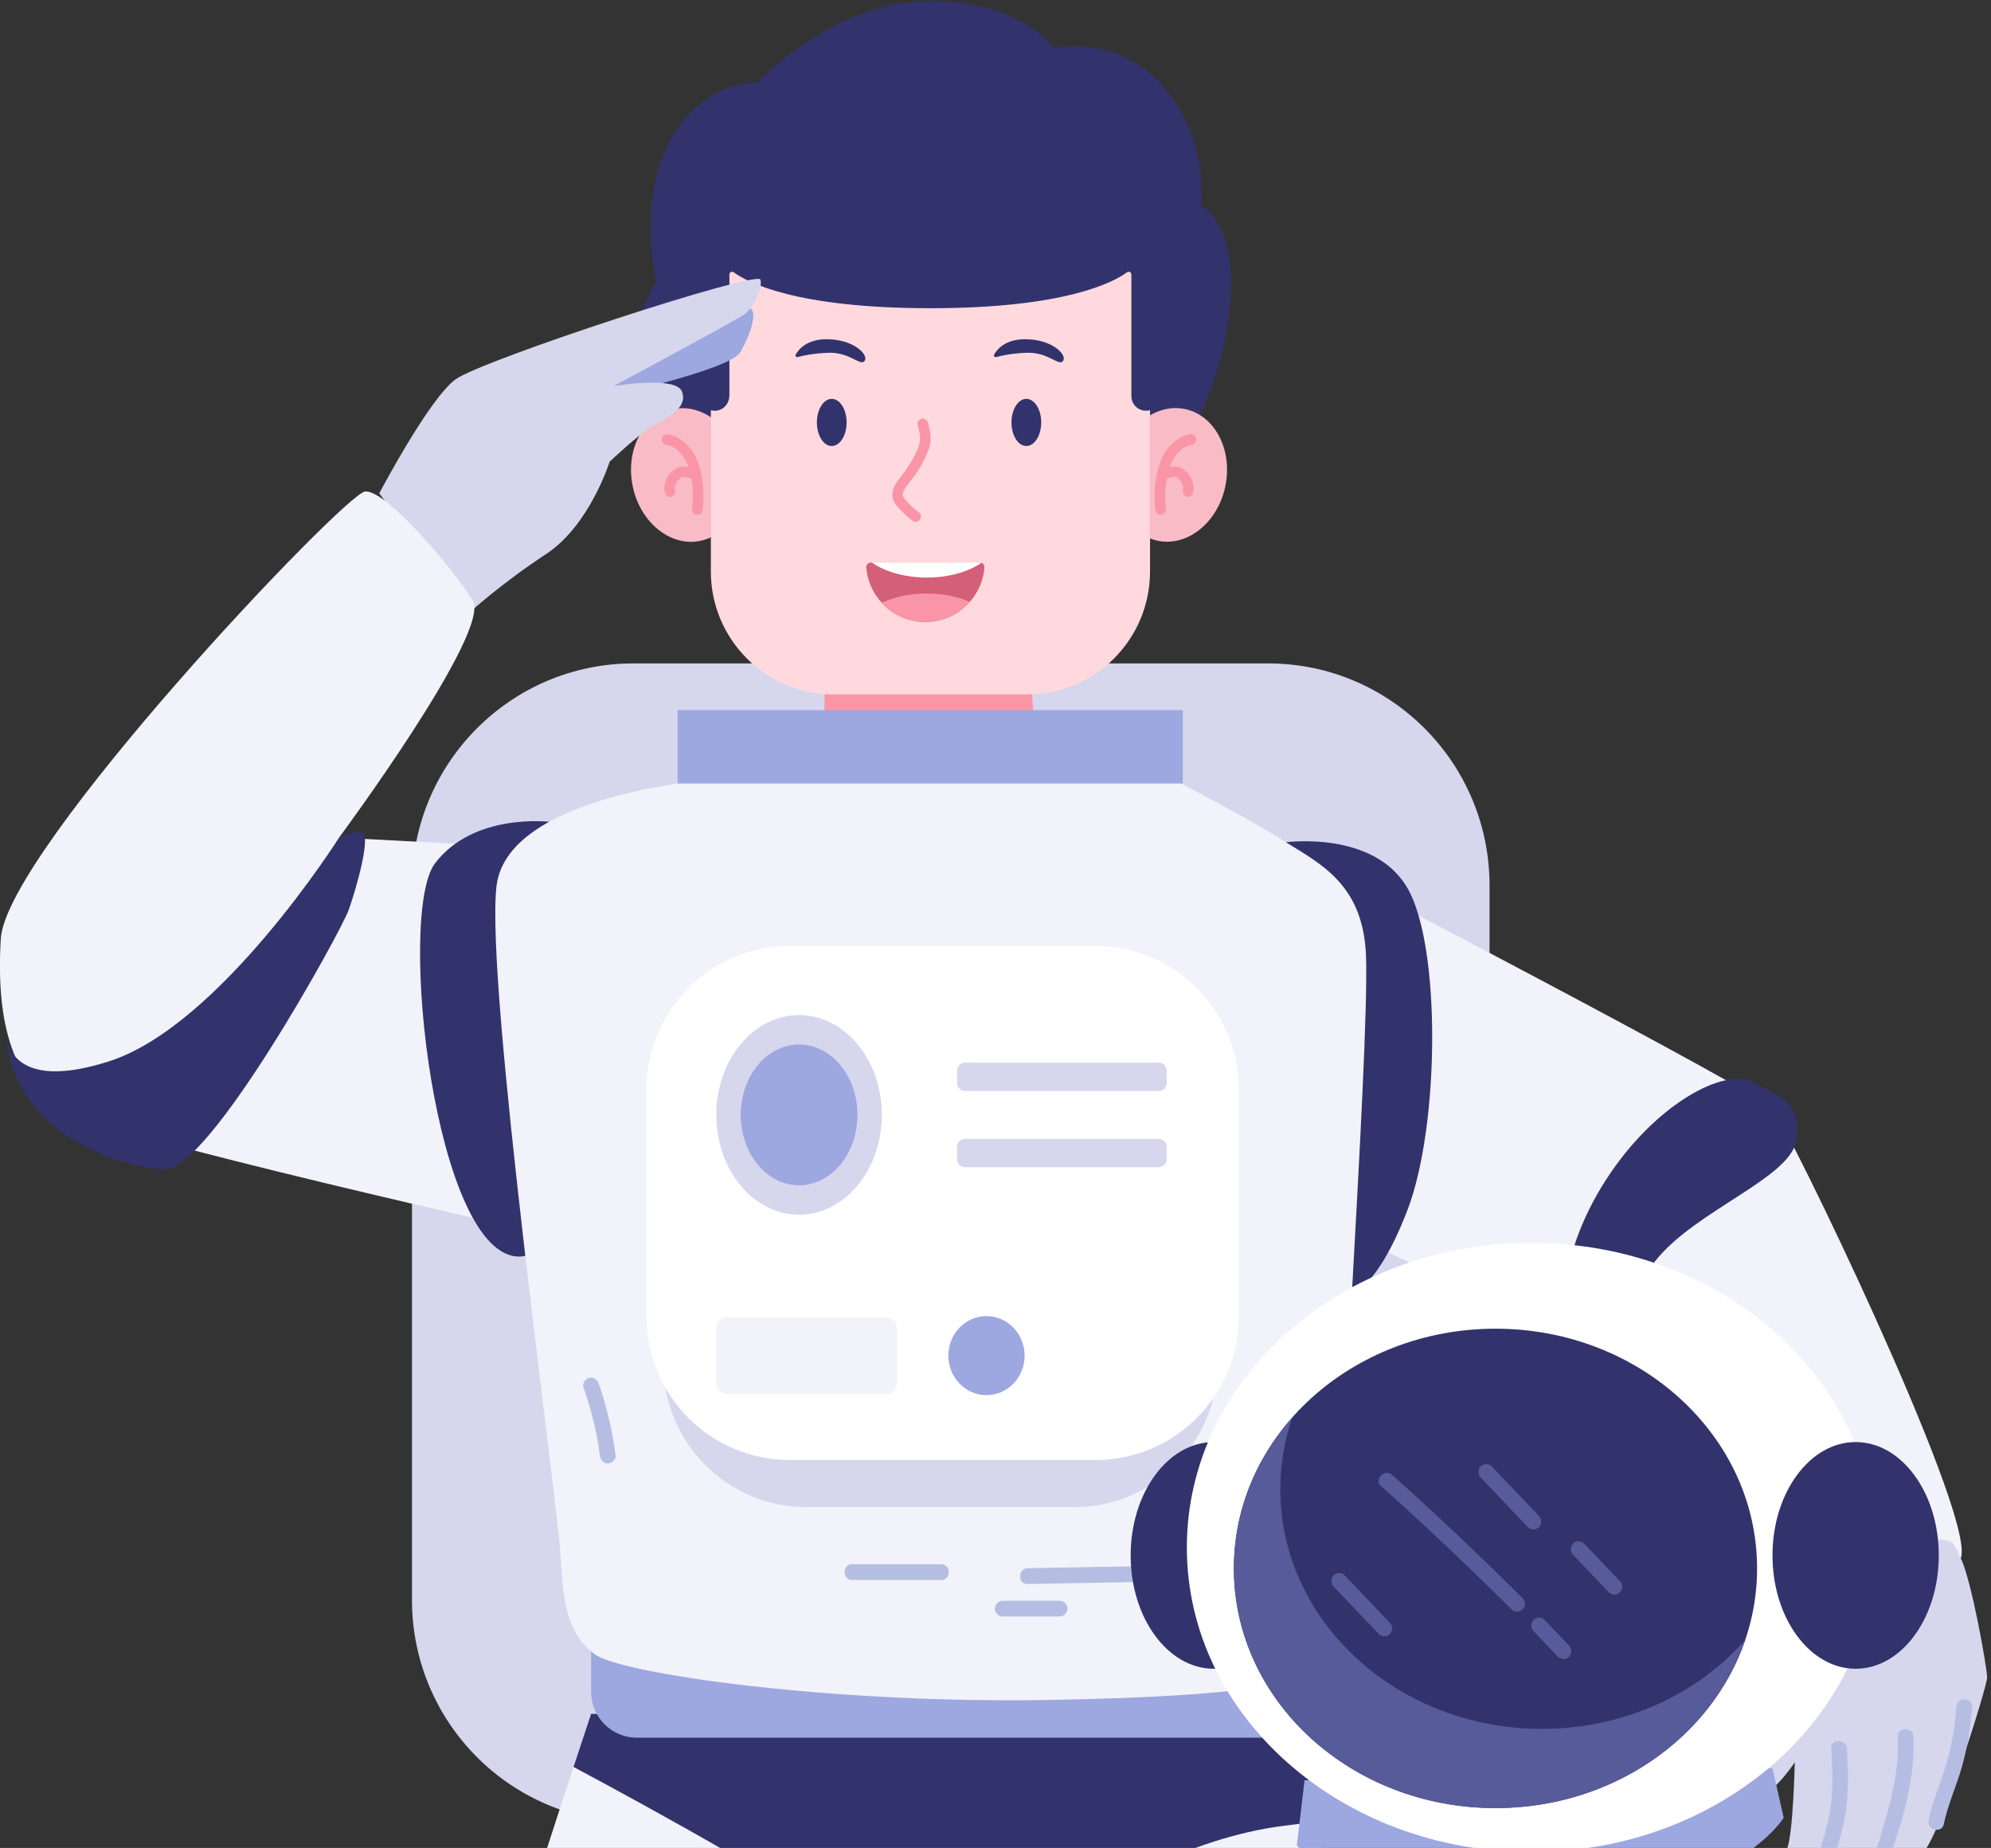
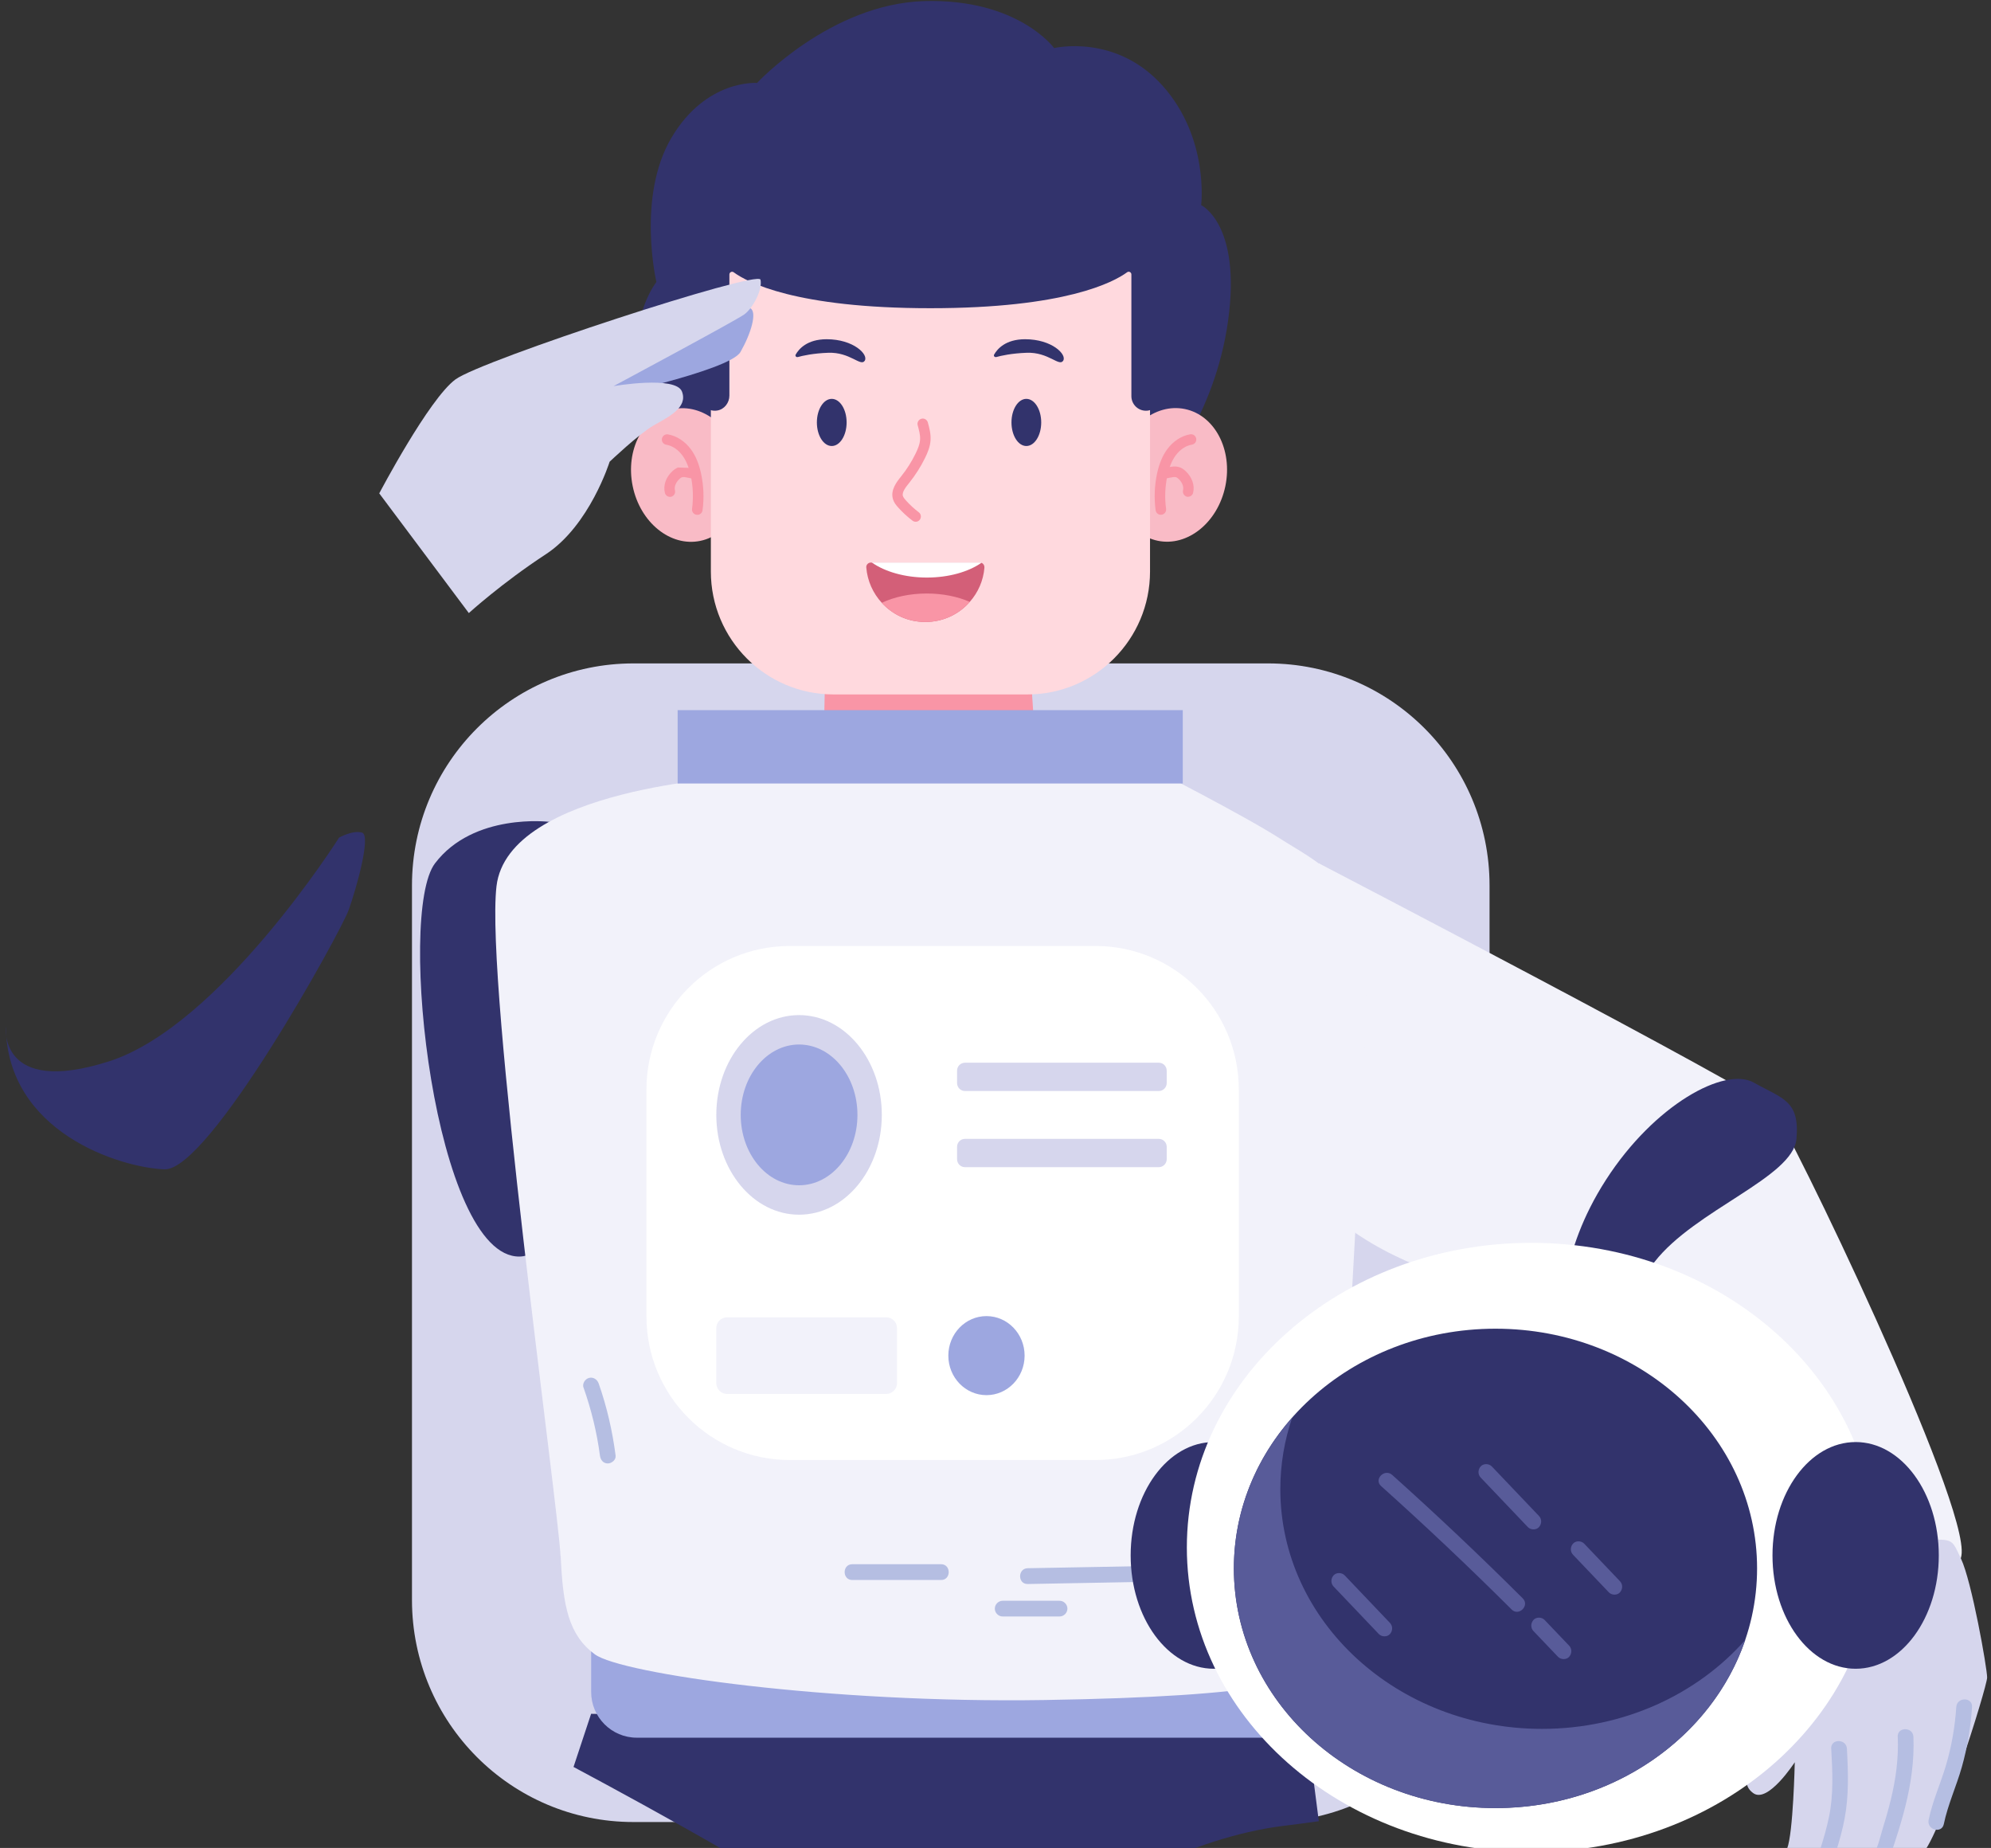
<svg xmlns="http://www.w3.org/2000/svg" width="472" height="438" viewBox="0 0 472 438" fill="none">
  <rect x="0" y="0" width="472" height="438" fill="#333333" stroke="none" />
  <g clip-path="url(#clip0_5824_13525)">
    <path d="M300.62 157.243H150.167C121.171 157.243 97.665 180.807 97.665 209.875V379.228C97.665 408.296 121.171 431.86 150.167 431.86H300.62C329.616 431.86 353.122 408.296 353.122 379.228V209.875C353.122 180.807 329.616 157.243 300.62 157.243Z" fill="#D6D6ED" />
    <path d="M166.051 113.048C166.051 113.048 152.499 96.289 151.229 85.155C149.959 74.021 155.607 66.838 155.607 66.838C155.607 66.838 150.907 46.679 159.152 32.694C167.396 18.71 179.47 19.66 179.47 19.66C179.47 19.66 196.907 0.906 219.121 0.26C241.334 -0.367 249.902 11.394 249.902 11.394C249.902 11.394 264.496 7.898 275.603 20.306C286.709 32.713 284.757 48.617 284.757 48.617C284.757 48.617 294.31 53.101 291.145 75.978C287.979 98.855 275.091 113.086 275.091 113.086H166.07L166.051 113.048Z" fill="#32336C" />
    <path d="M258.869 228.135C233.319 235.508 211.447 245.369 198.009 230.054C184.571 214.721 162.698 203.681 171.132 186.847L195.336 172.748L195.867 147.439H243.535L245.165 172.121L258.3 178.677C258.3 178.677 284.475 220.782 258.907 228.135H258.869Z" fill="#F995A6" />
    <path d="M166.018 128.199C173.091 126.733 177.384 118.555 175.606 109.934C173.828 101.312 166.653 95.51 159.579 96.976C152.506 98.442 148.214 106.62 149.992 115.242C151.769 123.864 158.945 129.665 166.018 128.199Z" fill="#F9BBC6" />
    <path d="M165.296 122.017C165.296 122.017 165.182 122.017 165.125 122.017C164.443 121.922 163.969 121.295 164.064 120.611C164.405 117.989 164.31 115.367 163.761 112.783C163.325 110.769 162.68 109.192 161.809 107.994C160.785 106.588 159.383 105.638 157.942 105.41C157.26 105.296 156.805 104.65 156.919 103.985C157.032 103.32 157.677 102.845 158.34 102.959C160.406 103.301 162.396 104.593 163.818 106.531C164.917 108.032 165.694 109.914 166.206 112.27C166.812 115.139 166.945 118.065 166.547 120.953C166.471 121.58 165.922 122.036 165.315 122.036L165.296 122.017Z" fill="#F995A6" />
-     <path d="M158.815 117.761C158.265 117.761 157.754 117.381 157.621 116.811C157.185 115.063 157.867 113.087 159.403 111.681C159.857 111.263 160.274 110.997 160.729 110.807C161.791 110.389 162.833 110.617 163.667 110.807C164.065 110.883 164.425 110.959 164.747 110.978C165.43 110.997 165.961 111.586 165.942 112.27C165.923 112.954 165.373 113.486 164.653 113.467C164.122 113.467 163.591 113.334 163.136 113.239C162.511 113.106 161.98 112.992 161.601 113.144C161.45 113.201 161.279 113.315 161.071 113.524C160.369 114.17 159.763 115.253 160.009 116.222C160.18 116.887 159.782 117.571 159.099 117.742C159.005 117.761 158.891 117.78 158.796 117.78L158.815 117.761Z" fill="#F995A6" />
+     <path d="M158.815 117.761C158.265 117.761 157.754 117.381 157.621 116.811C157.185 115.063 157.867 113.087 159.403 111.681C159.857 111.263 160.274 110.997 160.729 110.807C164.065 110.883 164.425 110.959 164.747 110.978C165.43 110.997 165.961 111.586 165.942 112.27C165.923 112.954 165.373 113.486 164.653 113.467C164.122 113.467 163.591 113.334 163.136 113.239C162.511 113.106 161.98 112.992 161.601 113.144C161.45 113.201 161.279 113.315 161.071 113.524C160.369 114.17 159.763 115.253 160.009 116.222C160.18 116.887 159.782 117.571 159.099 117.742C159.005 117.761 158.891 117.78 158.796 117.78L158.815 117.761Z" fill="#F995A6" />
    <path d="M290.493 115.216C292.271 106.594 287.978 98.416 280.905 96.95C273.832 95.484 266.657 101.286 264.879 109.908C263.101 118.53 267.393 126.707 274.467 128.173C281.54 129.639 288.715 123.838 290.493 115.216Z" fill="#F9BBC6" />
    <path d="M275.188 122.017C274.581 122.017 274.051 121.561 273.956 120.934C273.577 118.027 273.69 115.101 274.297 112.251C274.809 109.895 275.586 108.013 276.685 106.512C278.088 104.593 280.078 103.282 282.163 102.94C282.826 102.826 283.47 103.282 283.584 103.966C283.698 104.65 283.243 105.277 282.561 105.391C281.12 105.619 279.718 106.569 278.694 107.975C277.803 109.192 277.159 110.769 276.742 112.764C276.192 115.348 276.079 117.97 276.439 120.592C276.533 121.276 276.06 121.903 275.377 121.998C275.32 121.998 275.264 121.998 275.207 121.998L275.188 122.017Z" fill="#F995A6" />
    <path d="M281.673 117.761C281.578 117.761 281.465 117.761 281.37 117.723C280.706 117.552 280.308 116.887 280.46 116.203C280.706 115.234 280.1 114.151 279.399 113.505C279.19 113.315 279.02 113.182 278.868 113.125C278.508 112.992 277.958 113.106 277.333 113.22C276.878 113.315 276.366 113.429 275.816 113.448C275.115 113.467 274.547 112.935 274.528 112.251C274.509 111.567 275.039 110.978 275.722 110.959C276.044 110.959 276.404 110.864 276.802 110.788C277.636 110.617 278.678 110.389 279.74 110.788C280.195 110.959 280.612 111.244 281.067 111.662C282.602 113.087 283.284 115.063 282.848 116.792C282.716 117.362 282.204 117.742 281.654 117.742L281.673 117.761Z" fill="#F995A6" />
    <path d="M168.521 56.634H272.633V135.449C272.633 151.543 259.612 164.596 243.559 164.596H197.596C181.542 164.596 168.521 151.543 168.521 135.449V56.634Z" fill="#FFD9DE" />
    <path d="M275.074 94.465C274.79 96.137 273.368 97.353 271.662 97.353C269.767 97.353 268.213 95.814 268.213 93.895V65.052C268.213 64.52 267.606 64.216 267.189 64.539C264.024 66.857 252.576 73.052 220.564 73.052C188.551 73.052 177.103 66.857 173.938 64.539C173.521 64.216 172.914 64.539 172.914 65.052V93.762C172.914 95.453 171.739 97.011 170.071 97.296C168.119 97.638 166.356 96.327 166.053 94.465C164.518 85.307 160.784 56.483 170.715 38.413C175.435 29.806 184.229 24.296 193.138 20.743C210.727 13.751 230.419 13.751 247.989 20.743C256.898 24.277 265.692 29.806 270.412 38.413C280.343 56.483 276.609 85.307 275.074 94.465Z" fill="#32336C" />
    <path d="M197.179 105.713C199.126 105.713 200.705 103.212 200.705 100.127C200.705 97.042 199.126 94.541 197.179 94.541C195.232 94.541 193.654 97.042 193.654 100.127C193.654 103.212 195.232 105.713 197.179 105.713Z" fill="#32336C" />
    <path d="M243.312 105.713C245.259 105.713 246.838 103.212 246.838 100.127C246.838 97.042 245.259 94.541 243.312 94.541C241.365 94.541 239.787 97.042 239.787 100.127C239.787 103.212 241.365 105.713 243.312 105.713Z" fill="#32336C" />
    <path d="M217.099 123.669C216.834 123.669 216.569 123.593 216.341 123.422C215.109 122.491 213.953 121.427 212.91 120.268C212.456 119.755 211.944 119.147 211.697 118.33C211.034 116.164 212.588 114.207 213.612 112.934C214.957 111.262 216.114 109.438 217.061 107.5C217.554 106.493 218.066 105.315 218.123 104.137C218.18 103.054 217.857 101.914 217.554 100.793C217.365 100.128 217.763 99.444 218.426 99.254C219.089 99.064 219.772 99.463 219.961 100.128C220.302 101.363 220.681 102.769 220.606 104.251C220.53 105.885 219.885 107.348 219.279 108.583C218.255 110.673 216.986 112.649 215.526 114.473C214.749 115.442 213.763 116.658 214.048 117.57C214.161 117.912 214.465 118.273 214.749 118.596C215.678 119.641 216.72 120.591 217.819 121.427C218.369 121.845 218.464 122.624 218.066 123.175C217.819 123.498 217.459 123.669 217.08 123.669H217.099Z" fill="#F995A6" />
    <path d="M233.38 134.5C233.134 137.616 231.864 140.448 229.893 142.671C227.334 145.597 223.562 147.421 219.374 147.421C215.185 147.421 211.603 145.673 209.044 142.88C206.978 140.638 205.632 137.73 205.367 134.5C205.31 133.873 205.822 133.341 206.447 133.341H232.281C232.414 133.341 232.527 133.36 232.641 133.398C233.096 133.55 233.399 133.987 233.361 134.5H233.38Z" fill="#D35F78" />
    <path d="M232.663 133.398C229.574 135.545 224.911 136.894 219.718 136.894C214.525 136.894 209.767 135.507 206.678 133.322H232.303C232.436 133.322 232.549 133.341 232.663 133.379V133.398Z" fill="white" />
    <path d="M229.892 142.669C227.333 145.595 223.562 147.42 219.373 147.42C215.184 147.42 211.602 145.671 209.043 142.878C211.943 141.51 215.658 140.674 219.695 140.674C223.524 140.674 227.049 141.415 229.892 142.65V142.669Z" fill="#F995A6" />
    <path d="M189.089 84.623C188.747 84.718 188.444 84.338 188.634 84.034C189.373 82.723 191.344 80.405 195.969 80.405C202.375 80.405 205.957 84.072 204.991 85.516C204.024 86.96 201.522 83.407 196.31 83.616C192.766 83.749 190.302 84.3 189.089 84.642V84.623Z" fill="#32336C" />
    <path d="M236.133 84.623C235.792 84.718 235.488 84.338 235.678 84.034C236.417 82.723 238.388 80.405 243.013 80.405C249.419 80.405 253.001 84.072 252.035 85.516C251.068 86.96 248.566 83.407 243.354 83.616C239.81 83.749 237.346 84.3 236.133 84.642V84.623Z" fill="#32336C" />
    <path d="M140.162 94.845C141.072 94.636 172.99 87.929 175.548 83.425C178.107 78.922 179.51 74.001 177.899 73.07C176.287 72.139 147.459 80.366 147.459 80.366L140.162 94.826V94.845Z" fill="#9DA7E0" />
    <path d="M89.916 116.924C89.916 116.924 101.686 94.541 107.979 89.924C114.272 85.307 179.756 63.912 180.287 66.287C180.818 68.662 178.467 73.052 176.458 74.515C174.449 75.978 145.45 91.52 145.45 91.52C145.45 91.52 160.215 88.974 161.675 92.812C163.134 96.65 158.396 98.855 154.927 100.85C151.459 102.845 144.522 109.438 144.522 109.438C144.522 109.438 139.802 124.581 129.378 131.384C118.972 138.186 111.144 145.311 111.144 145.311L89.897 116.924H89.916Z" fill="#D6D6ED" />
-     <path d="M122.684 200.755L80.38 198.532C80.38 198.532 116.657 149.606 112.07 142.29C107.502 134.975 91.506 115.898 86.521 116.506C81.536 117.114 1.438 201.534 0.187 222.492C-1.064 243.45 3.561 256.332 13.871 262.736C24.163 269.139 131.46 293.042 131.46 293.042L122.684 200.755Z" fill="#F2F2FA" />
    <path d="M130.172 194.789C130.172 194.789 112.261 192.604 103.125 204.631C94.008 216.659 103.125 298.191 123.197 297.83C143.269 297.469 143.004 193.801 130.172 194.789Z" fill="#32336C" />
    <path d="M312.633 204.612C312.633 204.612 416.479 258.688 420.119 262.697C423.758 266.725 467.18 356.675 464.982 368.74C462.802 380.805 423.758 395.987 420.479 392.415C417.2 388.843 379.994 313.144 374.156 310.218C368.318 307.292 322.356 305.107 305.942 275.846C289.528 246.585 312.633 204.593 312.633 204.593V204.612Z" fill="#F2F2FA" />
-     <path d="M304.905 199.633C304.905 199.633 325.754 196.802 333.676 210.52C341.618 224.239 341.334 266.743 333.676 286.77C326.019 306.797 319.177 307.348 319.177 307.348L304.905 199.652V199.633Z" fill="#32336C" />
    <path d="M370.611 311.946C370.611 311.946 369.246 297.449 380.732 279.626C392.218 261.803 408.916 252.74 415.758 256.597C422.6 260.435 426.694 260.815 425.879 269.955C425.064 279.094 401.808 286.77 392.237 299.102C382.665 311.452 377.036 315.974 370.63 311.946H370.611Z" fill="#32336C" />
-     <path d="M323.913 578.47C317.904 598.211 273.022 591.086 259.357 587.799C245.672 584.493 213.546 481.984 213.546 481.984C213.546 481.984 175.089 587.799 167.432 592.169C159.774 596.558 112.713 587.248 101.776 580.636C90.84 574.042 94.669 564.2 101.776 531.842C107.273 506.818 127.212 445.408 135.969 418.826C138.546 411.036 140.138 406.229 140.138 406.229L309.773 409.535C309.773 409.535 310.948 418.218 312.654 431.689C317.999 474.004 328.499 563.497 323.932 578.47H323.913Z" fill="#F2F2FA" />
    <path d="M312.631 431.67C309.901 432.05 307.02 432.43 303.931 432.81C261.266 438.301 213.541 481.965 213.541 481.965C213.541 481.965 196.426 452.837 172.355 438.947C158.784 431.119 145.213 423.747 135.964 418.806C138.542 411.016 140.134 406.209 140.134 406.209L309.769 409.515C309.769 409.515 310.944 418.198 312.649 431.67H312.631Z" fill="#32336C" />
    <path d="M150.965 411.871H301.608C307.586 411.871 312.431 407.013 312.431 401.021V383.864C312.431 377.872 307.586 373.014 301.608 373.014H150.965C144.988 373.014 140.143 377.872 140.143 383.864V401.021C140.143 407.013 144.988 411.871 150.965 411.871Z" fill="#9DA7E0" />
    <path d="M132.92 368.835C133.451 380.748 134.797 387.512 141.014 392.111C147.23 396.709 196.377 403.758 247.685 402.941C298.992 402.124 314.648 398.343 315.993 392.111C316.391 390.268 316.789 386.163 317.15 380.9C318.04 368.341 318.761 349.131 318.95 338.244C319.121 327.907 321.623 288.918 322.987 259.087C323.67 244.381 324.068 231.897 323.821 226.178C323.006 208.849 312.184 204.346 303.275 198.646C294.367 192.965 271.869 181.507 271.869 181.507L174.978 184.11C174.978 184.11 120.411 186.809 117.701 210.065C114.99 233.341 132.352 356.921 132.882 368.835H132.92Z" fill="#F2F2FA" />
-     <path d="M254.669 235.393H191.213C172.465 235.393 157.267 250.628 157.267 269.423V323.195C157.267 341.989 172.465 357.225 191.213 357.225H254.669C273.417 357.225 288.615 341.989 288.615 323.195V269.423C288.615 250.628 273.417 235.393 254.669 235.393Z" fill="#D6D6ED" />
    <path d="M259.733 224.22H187.198C168.45 224.22 153.252 239.456 153.252 258.25V312.022C153.252 330.816 168.45 346.052 187.198 346.052H259.733C278.481 346.052 293.679 330.816 293.679 312.022V258.25C293.679 239.456 278.481 224.22 259.733 224.22Z" fill="white" />
    <path d="M189.431 287.91C200.266 287.91 209.048 277.319 209.048 264.254C209.048 251.19 200.266 240.599 189.431 240.599C178.597 240.599 169.814 251.19 169.814 264.254C169.814 277.319 178.597 287.91 189.431 287.91Z" fill="#D6D6ED" />
    <path d="M189.436 280.936C197.078 280.936 203.272 273.467 203.272 264.254C203.272 255.04 197.078 247.571 189.436 247.571C181.795 247.571 175.6 255.04 175.6 264.254C175.6 273.467 181.795 280.936 189.436 280.936Z" fill="#9DA7E0" />
    <path d="M274.709 251.885H228.766C227.729 251.885 226.889 252.727 226.889 253.766V256.711C226.889 257.75 227.729 258.592 228.766 258.592H274.709C275.746 258.592 276.586 257.75 276.586 256.711V253.766C276.586 252.727 275.746 251.885 274.709 251.885Z" fill="#D6D6ED" />
    <path d="M274.709 269.936H228.766C227.729 269.936 226.889 270.778 226.889 271.817V274.762C226.889 275.801 227.729 276.643 228.766 276.643H274.709C275.745 276.643 276.586 275.801 276.586 274.762V271.817C276.586 270.778 275.745 269.936 274.709 269.936Z" fill="#D6D6ED" />
    <path d="M210.078 312.23H172.379C170.955 312.23 169.801 313.387 169.801 314.815V327.811C169.801 329.238 170.955 330.395 172.379 330.395H210.078C211.501 330.395 212.655 329.238 212.655 327.811V314.815C212.655 313.387 211.501 312.23 210.078 312.23Z" fill="#F2F2FA" />
    <path d="M233.86 330.68C238.853 330.68 242.901 326.486 242.901 321.313C242.901 316.139 238.853 311.945 233.86 311.945C228.867 311.945 224.819 316.139 224.819 321.313C224.819 326.486 228.867 330.68 233.86 330.68Z" fill="#9DA7E0" />
    <path d="M302.5 370.62L243.63 371.703C241.242 371.741 241.223 375.484 243.63 375.446L302.5 374.363C304.888 374.325 304.907 370.582 302.5 370.62Z" fill="#B5BEE2" />
    <path d="M223.102 370.753H202.044C199.637 370.753 199.637 374.496 202.044 374.496H223.102C225.509 374.496 225.509 370.753 223.102 370.753Z" fill="#B5BEE2" />
    <path d="M251.19 379.417H237.695C236.691 379.417 235.838 380.272 235.838 381.279C235.838 382.286 236.691 383.141 237.695 383.141H251.19C252.195 383.141 253.048 382.286 253.048 381.279C253.048 380.272 252.195 379.417 251.19 379.417Z" fill="#B5BEE2" />
    <path d="M138.341 328.895C140.179 334.12 141.506 339.516 142.226 345.007C142.359 346.014 142.985 346.869 144.084 346.869C144.994 346.869 146.074 346.014 145.941 345.007C145.183 339.174 143.875 333.455 141.923 327.907C141.582 326.957 140.653 326.33 139.63 326.596C138.701 326.843 138 327.945 138.322 328.895H138.341Z" fill="#B5BEE2" />
    <path d="M280.396 168.32H160.647V185.706H280.396V168.32Z" fill="#9DA7E0" />
    <path d="M414.374 382.136C414.374 382.136 442.652 365.225 453.039 365.054C463.425 364.883 462.345 364.142 464.885 369.443C467.425 374.744 471.083 395.398 471.083 397.602C471.083 399.806 459.407 437.275 455.219 439.841C451.03 442.406 445.912 440.563 445.912 440.563C445.912 440.563 443.903 446.225 439.165 447.137C434.426 448.049 430.958 447.137 430.958 447.137C430.958 447.137 424.21 448.049 421.841 446.947C419.472 445.845 422.201 441.836 423.661 438.168C425.12 434.52 425.48 417.686 425.48 417.686C425.48 417.686 419.093 427.566 415.624 425.001C412.156 422.436 415.264 418.959 416.894 411.834C418.543 404.708 420.363 400.49 419.453 395.93C418.543 391.37 414.355 382.117 414.355 382.117L414.374 382.136Z" fill="#D6D6ED" />
    <path d="M434.127 414.475C434.43 419.852 434.695 425.343 433.596 430.644C432.535 435.774 430.696 440.809 428.933 445.75C428.118 448.011 431.72 448.999 432.535 446.738C434.354 441.627 436.287 436.401 437.292 431.062C438.334 425.59 438.145 420.004 437.842 414.475C437.709 412.08 433.975 412.061 434.108 414.475H434.127Z" fill="#B5BEE2" />
    <path d="M449.894 411.644C450.121 416.698 449.439 421.676 448.245 426.579C447.676 428.935 446.994 431.272 446.274 433.59C445.629 435.642 445.156 438.378 443.715 440.069C442.161 441.893 444.796 444.534 446.35 442.71C447.942 440.829 448.586 438.492 449.344 436.193C450.216 433.533 451.012 430.854 451.695 428.137C453.04 422.759 453.836 417.211 453.609 411.663C453.514 409.269 449.78 409.25 449.875 411.663L449.894 411.644Z" fill="#B5BEE2" />
    <path d="M463.77 404.594C463.467 409.231 462.671 413.829 461.363 418.294C460.074 422.683 458.141 426.882 457.212 431.366C456.738 433.722 460.321 434.71 460.813 432.354C461.78 427.699 463.808 423.348 465.097 418.788C466.386 414.228 467.182 409.383 467.504 404.594C467.656 402.2 463.922 402.2 463.77 404.594Z" fill="#B5BEE2" />
    <path d="M287.754 395.531C298.64 395.531 307.466 383.502 307.466 368.664C307.466 353.826 298.64 341.797 287.754 341.797C276.867 341.797 268.042 353.826 268.042 368.664C268.042 383.502 276.867 395.531 287.754 395.531Z" fill="#32336C" />
-     <path d="M309.263 421.961L307.443 437.371C307.443 437.371 312.674 446.054 360.665 449.93C408.636 453.807 422.852 430.854 422.852 430.854L420.198 419.111L309.263 421.961Z" fill="#9DA7E0" />
    <path d="M363.014 438.985C408.11 438.985 444.667 406.659 444.667 366.783C444.667 326.906 408.11 294.58 363.014 294.58C317.919 294.58 281.362 326.906 281.362 366.783C281.362 406.659 317.919 438.985 363.014 438.985Z" fill="white" />
    <path d="M354.529 428.554C388.779 428.554 416.545 403.118 416.545 371.742C416.545 340.365 388.779 314.93 354.529 314.93C320.278 314.93 292.512 340.365 292.512 371.742C292.512 403.118 320.278 428.554 354.529 428.554Z" fill="#32336C" />
    <path d="M413.74 388.729C405.855 411.815 382.334 428.554 354.529 428.554C320.28 428.554 292.512 403.112 292.512 371.742C292.512 358.176 297.687 345.749 306.349 335.983C304.51 341.341 303.524 347.06 303.524 352.969C303.524 384.34 331.292 409.781 365.541 409.781C385.006 409.781 402.368 401.573 413.721 388.729H413.74Z" fill="#585B99" />
    <path d="M439.911 395.531C450.798 395.531 459.623 383.502 459.623 368.664C459.623 353.826 450.798 341.797 439.911 341.797C429.024 341.797 420.199 353.826 420.199 368.664C420.199 383.502 429.024 395.531 439.911 395.531Z" fill="#32336C" />
    <path d="M327.41 352.229C337.987 361.711 348.297 371.458 358.362 381.49C360.068 383.182 362.702 380.54 360.996 378.849C350.932 368.817 340.621 359.07 330.045 349.588C328.263 347.992 325.61 350.614 327.41 352.229Z" fill="#585B99" />
    <path d="M363.535 386.601L369.354 392.7C370.037 393.403 371.325 393.441 371.989 392.7C372.652 391.959 372.709 390.819 371.989 390.059L366.17 383.96C365.488 383.257 364.199 383.219 363.535 383.96C362.872 384.701 362.815 385.841 363.535 386.601Z" fill="#585B99" />
    <path d="M351.022 350.215L362.205 361.957C362.887 362.66 364.176 362.698 364.84 361.957C365.503 361.216 365.56 360.076 364.84 359.316L353.657 347.574C352.975 346.871 351.686 346.833 351.022 347.574C350.359 348.315 350.302 349.455 351.022 350.215Z" fill="#585B99" />
    <path d="M372.915 368.512L381.406 377.424C382.088 378.127 383.377 378.165 384.041 377.424C384.704 376.683 384.761 375.543 384.041 374.783L375.549 365.871C374.867 365.168 373.578 365.13 372.915 365.871C372.251 366.612 372.195 367.752 372.915 368.512Z" fill="#585B99" />
    <path d="M316.148 376.037L326.876 387.305C327.558 388.008 328.847 388.046 329.511 387.305C330.174 386.564 330.231 385.424 329.511 384.664L318.783 373.396C318.1 372.693 316.812 372.655 316.148 373.396C315.485 374.137 315.428 375.277 316.148 376.037Z" fill="#585B99" />
    <path d="M1.385 243.24C1.385 243.24 -0.529 259.979 25.835 251.562C52.2 243.145 80.384 198.531 80.384 198.531C80.384 198.531 83.663 196.688 85.842 197.353C88.022 198.018 84.497 210.54 82.658 215.689C80.82 220.838 49.584 277.555 38.989 277.156C28.394 276.757 1.594 268.34 1.385 243.24Z" fill="#32336C" />
  </g>
  <defs>
    <clipPath id="clip0_5824_13525">
      <rect width="471.111" height="814.444" fill="white" transform="translate(0 0.222)" />
    </clipPath>
  </defs>
</svg>